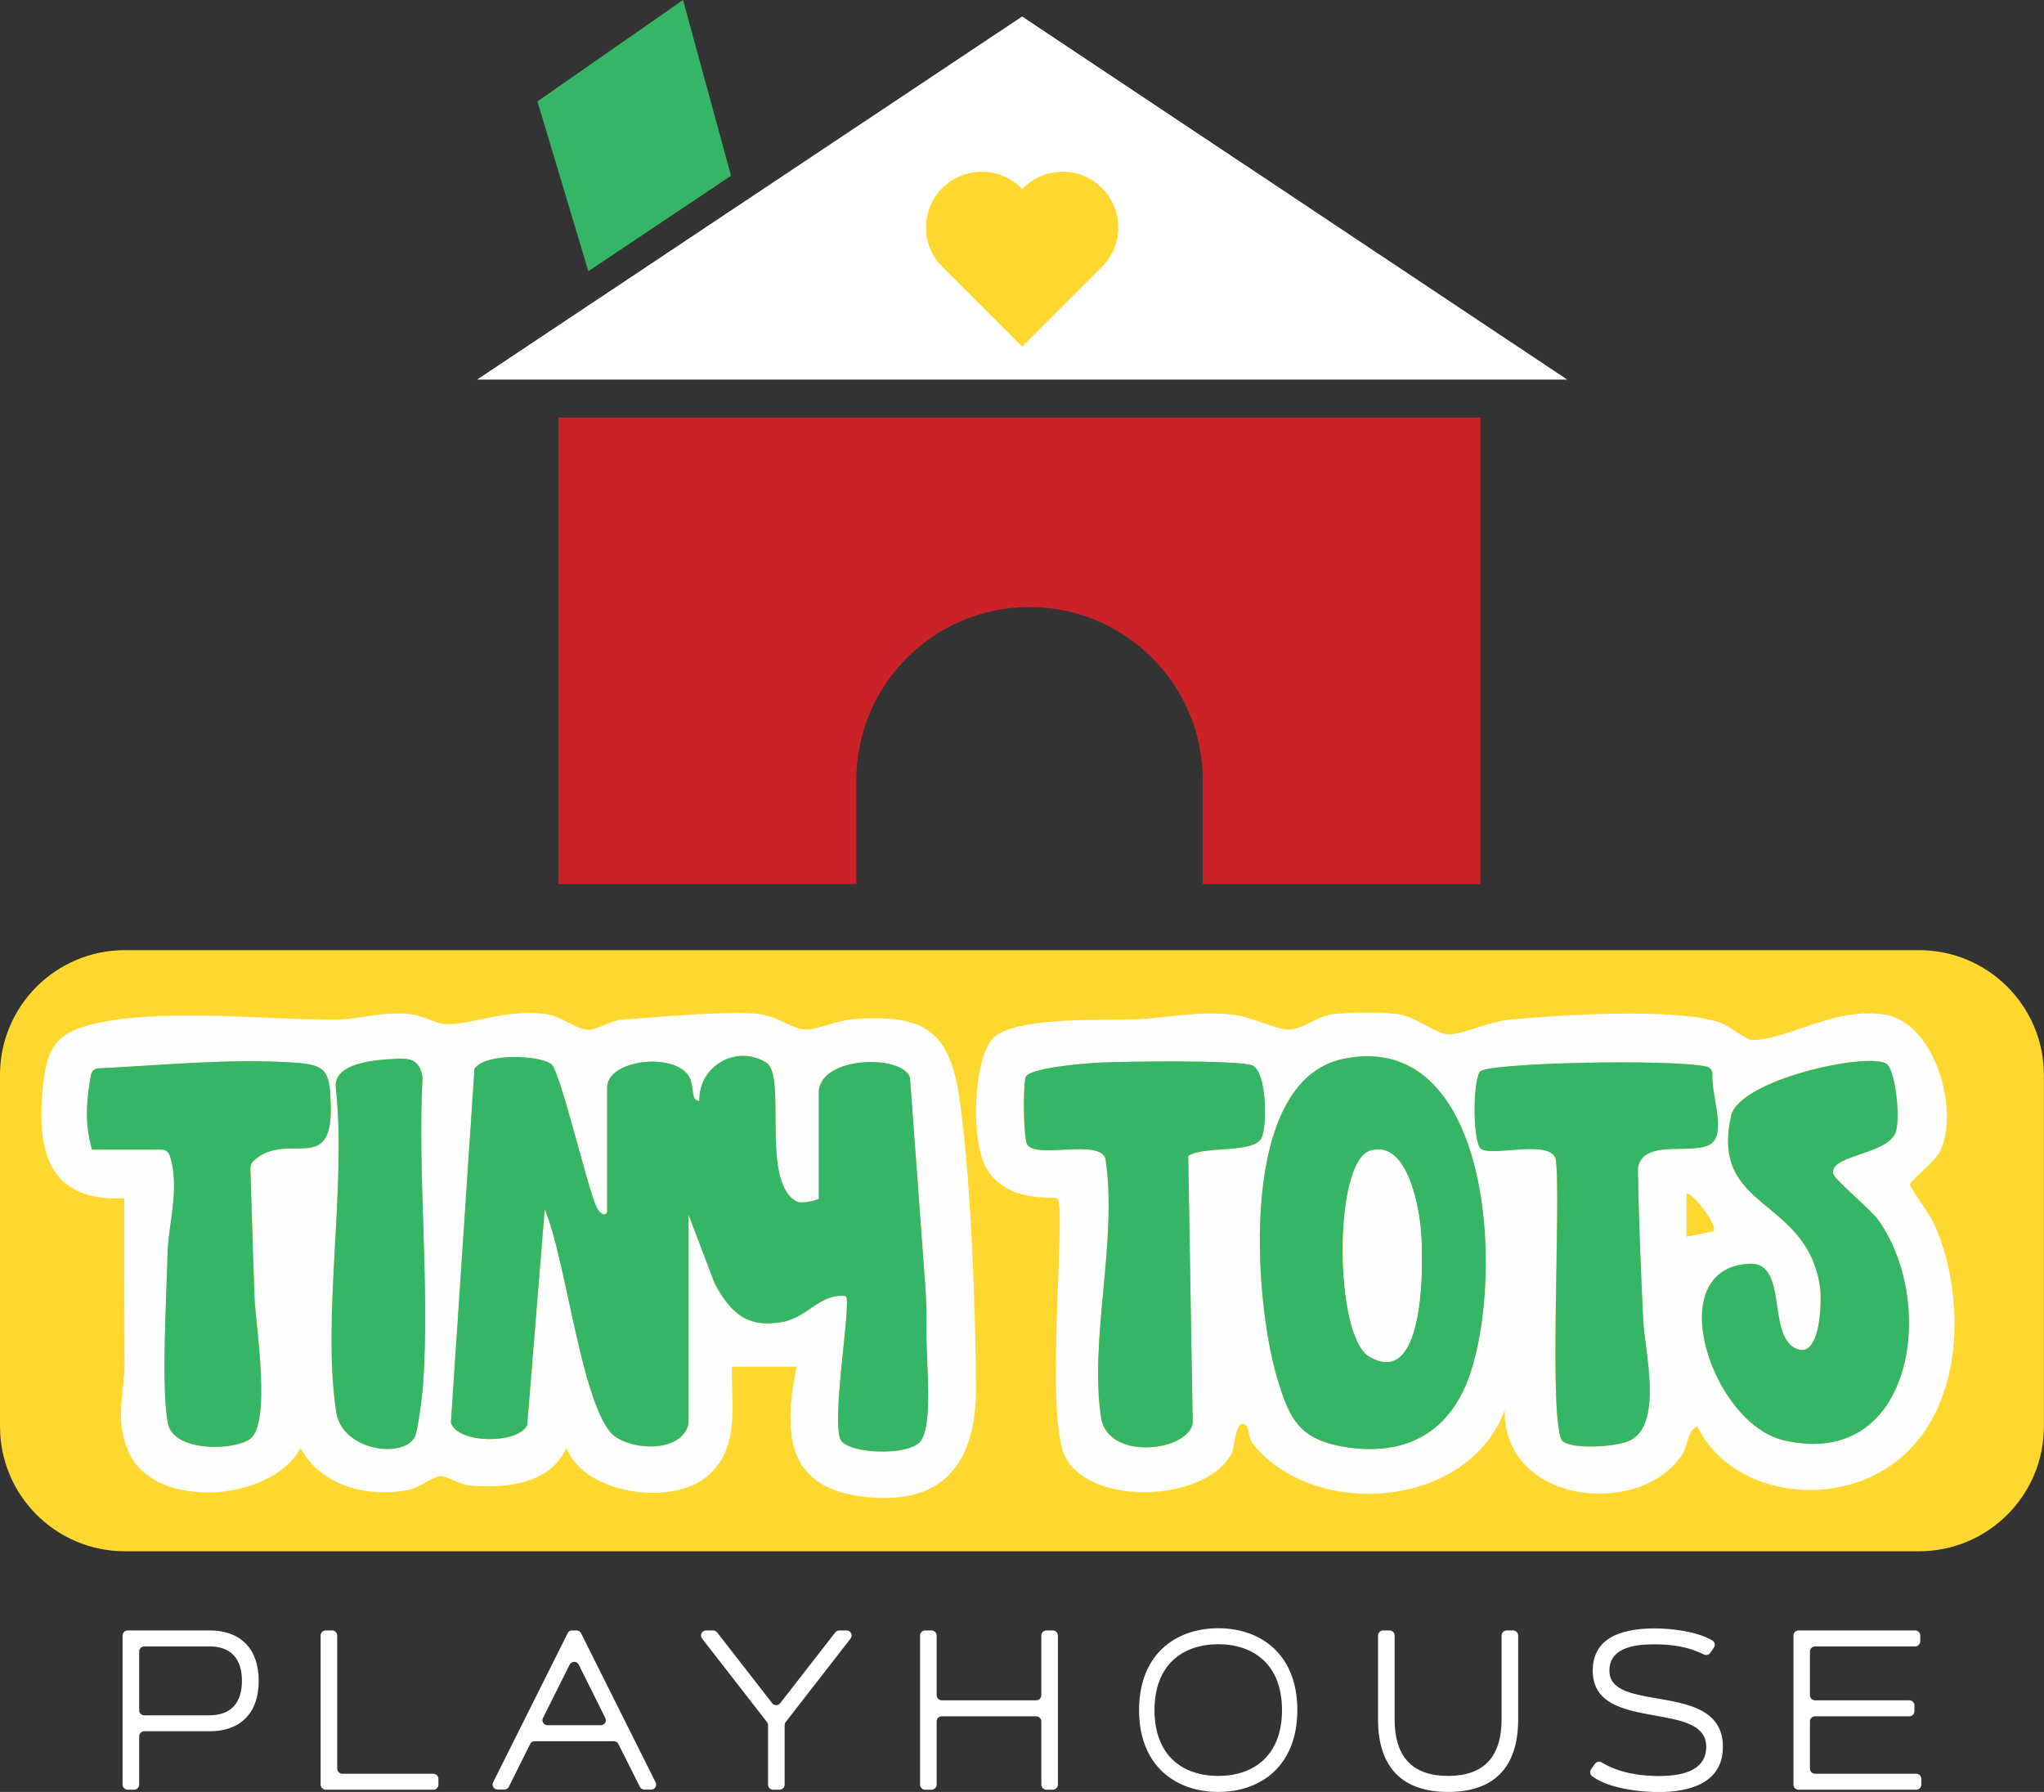
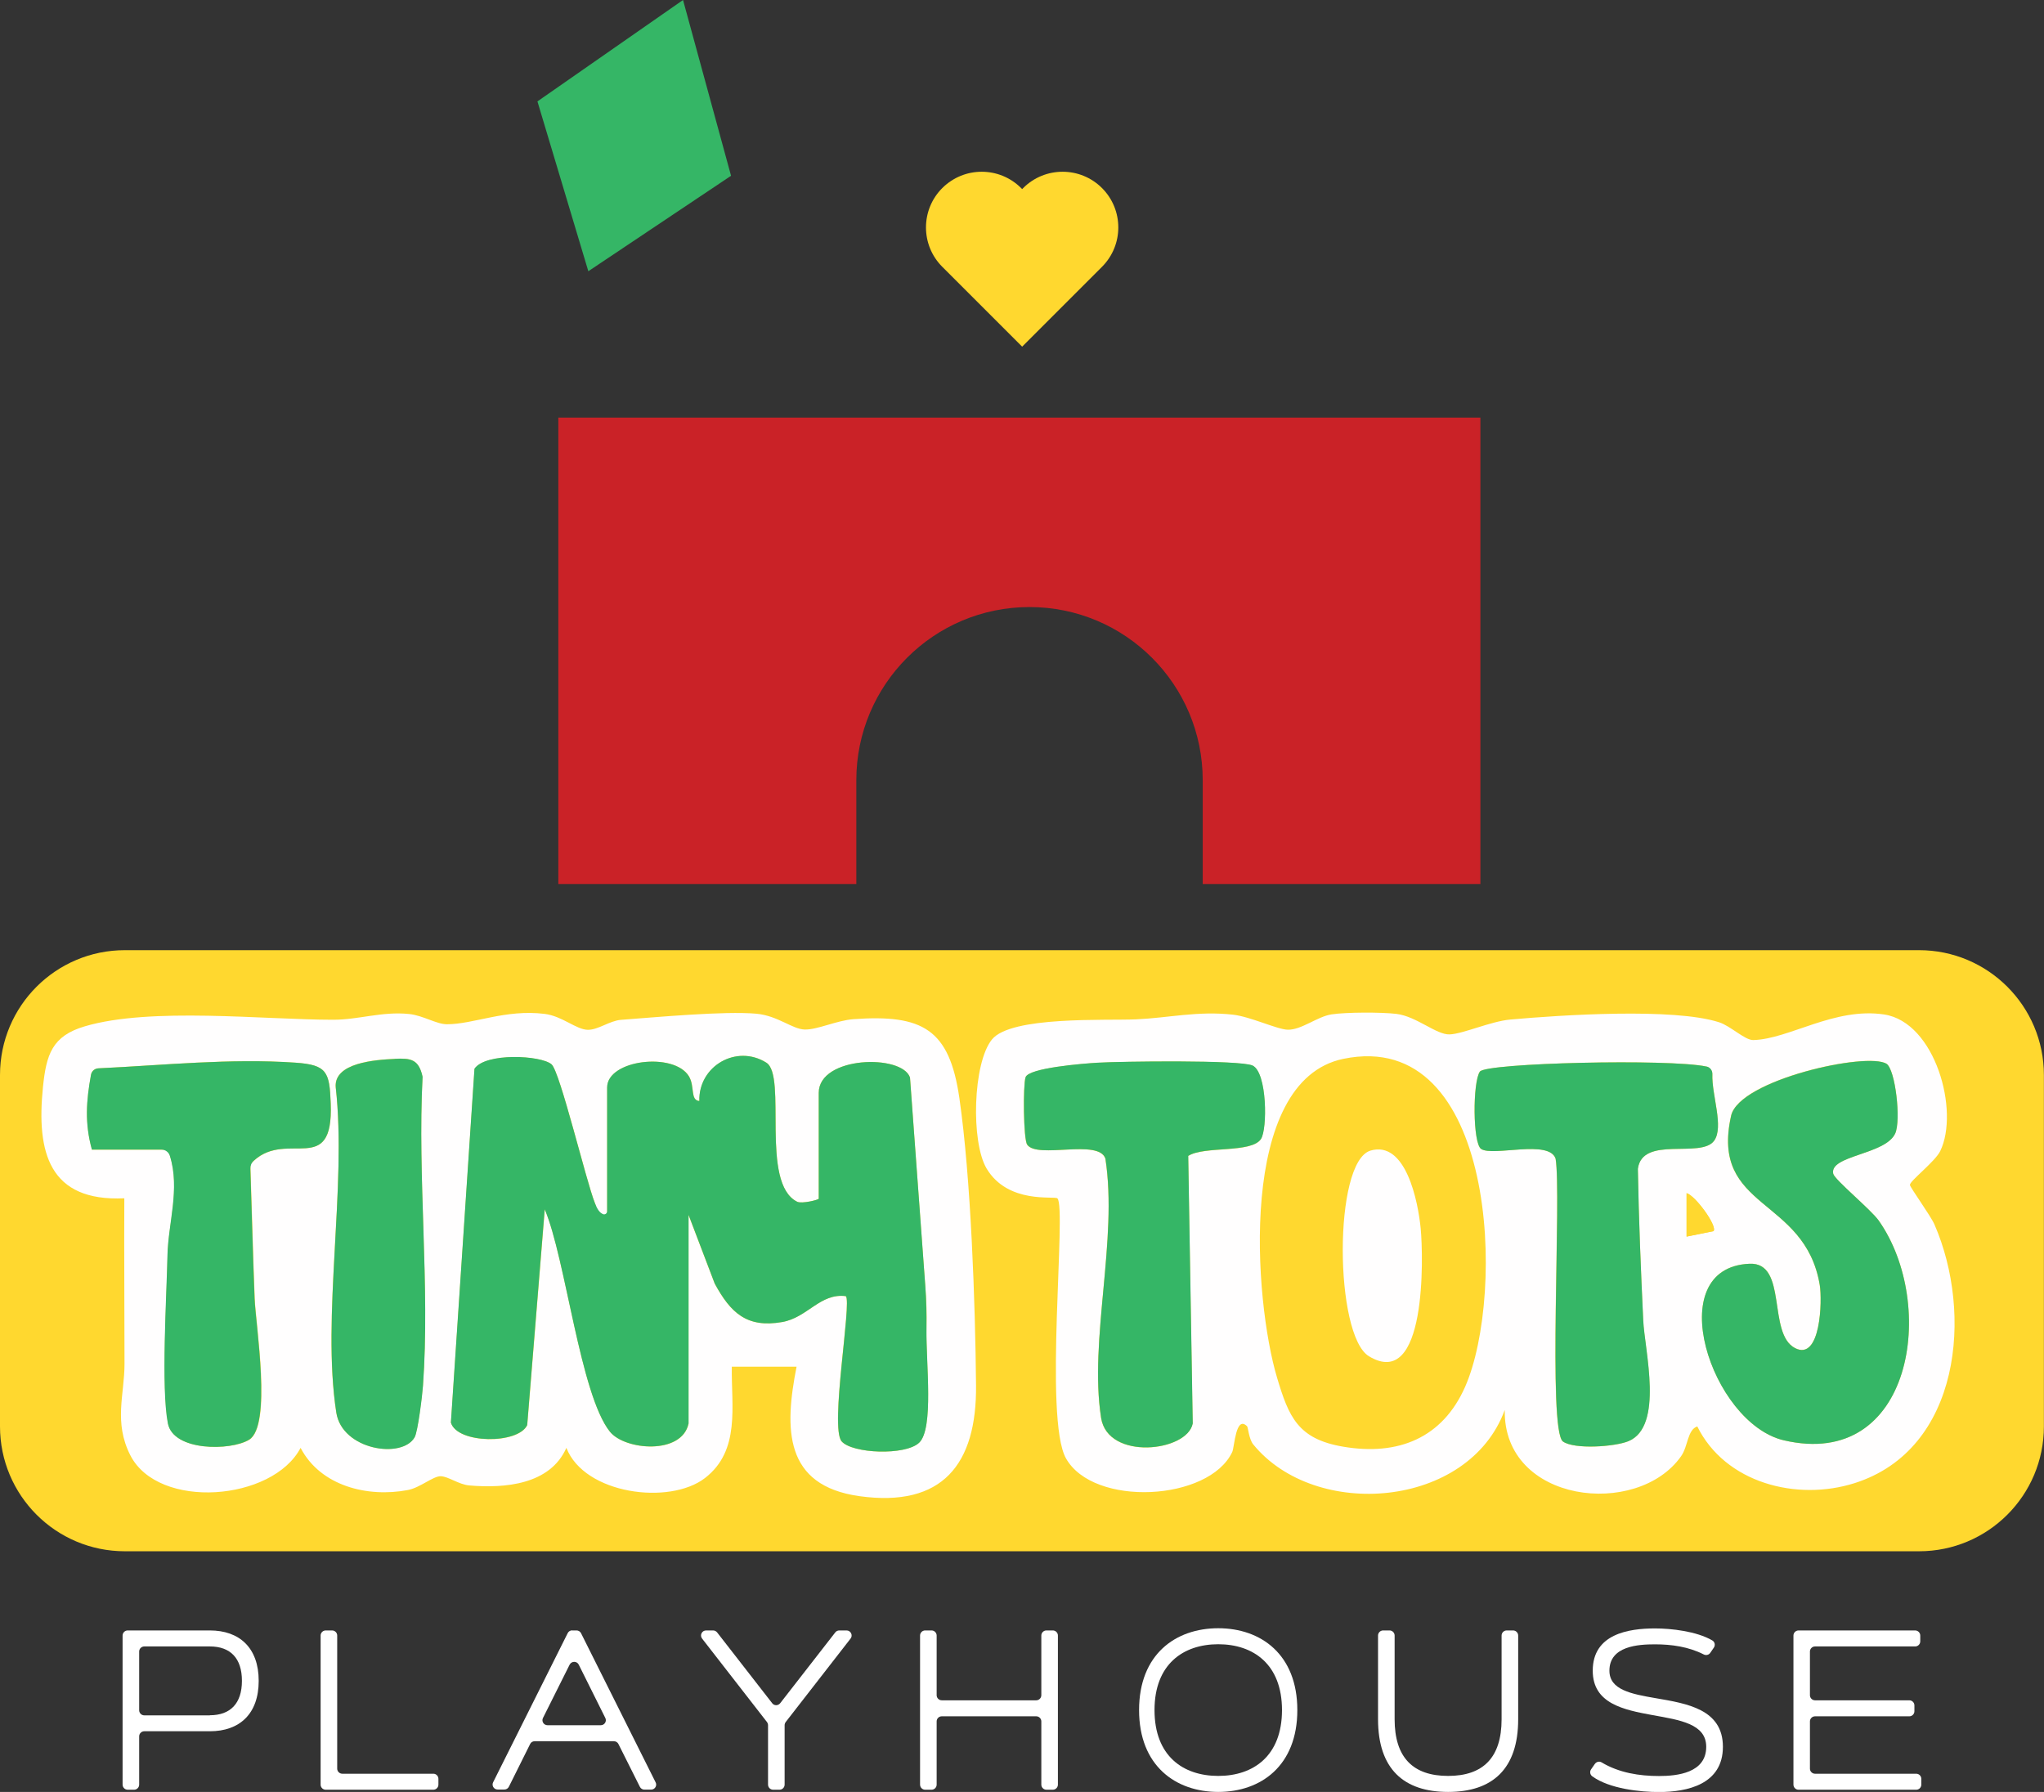
<svg xmlns="http://www.w3.org/2000/svg" id="Layer_2" width="213.25" height="186.97" viewBox="0 0 213.25 186.97">
  <rect x="0" y="0" width="213.25" height="186.97" fill="#333333" stroke="none" />
  <defs>
    <style>.cls-1{fill:#ffd82f;}.cls-2{fill:#ca2227;}.cls-3{fill:#fff;}.cls-4{fill:#fffefe;}.cls-5{fill:#35b666;}</style>
  </defs>
  <g id="Layer_1-2">
    <path class="cls-1" d="M200.21,99.14H13.03c-7.2,0-13.03,5.83-13.03,13.03v36.66c0,7.2,5.83,13.03,13.03,13.03h187.18c7.2,0,13.03-5.83,13.03-13.03v-36.66c0-7.2-5.84-13.03-13.03-13.03Z" />
    <path class="cls-4" d="M177.08,148.83c-1.05.37-.95,2.06-1.69,3.11-4.56,6.49-18.57,4.91-18.4-4.82-3.77,10.26-19.75,11.54-26.24,3.59-.45-.55-.54-1.79-.64-1.89-1.19-1.19-1.31,2.16-1.55,2.68-2.41,5.13-14.47,5.79-17.35.66-2.33-4.15.09-26.18-.89-27.12-.31-.29-5.13.63-7.38-3.1-1.66-2.76-1.45-11.02.55-13.48,1.99-2.46,11.88-1.96,15.02-2.1,3.4-.15,6.42-.9,10.12-.49,1.84.21,4.61,1.54,5.71,1.57,1.43.04,3.08-1.37,4.58-1.6,1.5-.23,5.2-.24,6.77-.05,2.11.26,4.16,2.19,5.55,2.14,1.39-.05,4.3-1.37,6.33-1.55,5.35-.48,17.02-1.24,21.77.28,1.22.39,2.7,1.88,3.58,1.86,3.72-.09,8.46-3.45,13.65-2.67,5.34.81,7.89,10.08,5.85,14.26-.54,1.1-3.16,3.1-3.16,3.52,0,.24,2.16,3.21,2.56,4.13,4.04,9.26,2.76,23.47-8.33,26.99-6.05,1.92-13.51-.02-16.42-5.93h0ZM140.15,110.48c-11.09,2.29-9.31,25.25-6.92,33.25,1.23,4.11,2.17,6.42,6.92,7.22,5.72.97,10.35-.9,12.71-6.26,4.24-9.65,3.29-37.52-12.71-34.21h0ZM123.97,120.61c1.65-1.05,6.58-.25,7.58-1.76.68-1.03.65-6.92-.87-7.66-1.26-.61-13.8-.44-16.15-.3-1.55.09-7.22.54-7.54,1.52-.27.82-.23,6.45.17,7.03,1.06,1.52,7.47-.65,8.16,1.46,1.31,8.46-1.71,18.91-.45,27.04.7,4.49,9,3.55,9.56.59l-.47-27.91h0ZM178.65,112.11c.01-.4-.28-.76-.67-.84-4.02-.82-22.95-.36-23.59.54-.76,1.07-.75,7.52.14,8.08,1.27.8,7.1-1.04,7.76,1.01.63,3.72-.85,28.38.77,29.51,1.2.85,5.4.55,6.81-.03,3.75-1.52,1.7-9.53,1.56-12.6-.24-5.27-.46-10.55-.56-15.82.47-3.51,6.57-1.04,7.96-2.93,1.05-1.43-.25-4.78-.18-6.93h0ZM196.81,110.99c-2-1.27-15.37,1.67-16.21,5.42-2.22,9.87,7.7,8.41,9.25,17.67.27,1.6.11,7.98-2.58,6.57-2.91-1.51-.72-8.97-4.74-8.79-9.33.39-3.99,16.65,3.57,18.42,13.45,3.15,16.06-14.19,9.91-22.92-.8-1.14-4.61-4.27-4.75-4.89-.43-1.94,5.46-1.97,6.47-4.22.62-1.37.02-6.67-.92-7.27ZM178.78,128.45c.38-.55-1.91-3.71-2.82-3.95v4.53l2.82-.57Z" />
    <path class="cls-4" d="M83.15,142.6h-6.8c-.07,4.1.93,8.74-2.8,11.62-3.7,2.85-12.57,1.7-14.46-3.15-1.7,3.85-6.44,4.24-10.14,3.92-1.09-.1-2.18-.94-2.97-.96-.79-.02-2.15,1.2-3.43,1.44-4.2.8-9.11-.41-11.19-4.4-2.92,5.56-14.83,6.51-17.76.78-1.76-3.45-.61-6.35-.61-9.53,0-5.76-.05-11.53-.02-17.29-7.86.36-9.18-4.79-8.49-11.59.35-3.41.94-5.35,4.39-6.36,6.86-2.02,18.66-.68,25.88-.68,2.71,0,5.08-.89,7.93-.6,1.46.15,2.85,1.07,3.95,1.07,2.79,0,6.12-1.59,10.2-1.08,1.84.23,3.28,1.64,4.5,1.66,1.08.01,2.26-.94,3.45-1.04,3.63-.27,10.81-.94,14.13-.64,2.25.21,3.73,1.61,5.04,1.65,1.31.04,3.34-.95,5.09-1.08,7.22-.52,10.01,1.04,11.05,8.22,1.21,8.35,1.66,21.46,1.74,29.99.08,8.24-3.51,12.76-12.16,11.56-7.88-1.1-7.85-7.02-6.56-13.53h0ZM41.18,110.48c-2.03.09-6.36.4-6.16,2.95,1.18,10.39-1.49,23.96.06,33.95.61,3.91,6.86,4.88,8.17,2.58.34-.59.79-4.34.87-5.36.75-10.42-.59-21.74-.04-32.26-.41-1.87-1.27-1.94-2.91-1.87h0ZM71.83,148.55v-21.79l2.73,7.17c1.65,3.04,3.33,4.66,7.04,4.01,2.64-.46,3.96-3.04,6.64-2.7.64.62-1.69,13.7-.44,15.15,1.1,1.28,6.65,1.51,8.09.14,1.59-1.52.66-8.68.77-12.2.04-1.26,0-2.52-.1-3.77l-1.62-22.13c-.83-2.47-9.52-2.25-9.52,1.6v11.04c0,.11-1.76.56-2.25.32-3.9-1.92-1.02-13.13-3.21-14.51-3.1-1.95-7.09.34-6.99,4-.97-.08-.45-1.52-1.09-2.58-1.55-2.56-8.53-1.73-8.53,1.17v13.3c-1.61.28-.93-.38-1.28-1.24-.93-2.33-3.63-13.69-4.52-14.47-1.1-.95-6.88-1.24-8.04.46l-2.46,36.92c.66,2.23,7.01,2.28,7.96.26l1.83-22.51c2.18,5.12,3.69,19.33,6.8,23.2,1.57,1.95,7.49,2.43,8.2-.84h0ZM9.59,119.96h7.92c1.47,3.64.05,7.5-.02,11.01-.09,4.36-.68,13.8.04,17.55.56,2.91,6.52,2.88,8.47,1.71,2.4-1.46.69-11.98.58-14.71-.18-4.68-.3-9.36-.46-14.03,3.53-3.98,8.7,1.64,8.39-6.36-.12-3.28-.39-4.02-3.67-4.25-6.84-.48-13.79.27-20.61.59-.36.02-.66.28-.72.63-.5,2.72-.68,5.09.09,7.86h0Z" />
-     <path class="cls-5" d="M140.15,110.48c16-3.3,16.95,24.56,12.71,34.21-2.36,5.37-6.99,7.24-12.71,6.26-4.75-.81-5.69-3.11-6.92-7.22-2.39-8-4.18-30.96,6.92-33.25h0ZM142.96,120.06c-3.88,1.17-3.75,19.26-.15,21.45,6.03,3.66,5.68-10.38,5.4-13.33-.27-2.79-1.54-9.24-5.26-8.12Z" />
    <path class="cls-5" d="M196.81,110.99c.94.6,1.53,5.89.92,7.27-1.01,2.24-6.9,2.28-6.47,4.21.14.62,3.94,3.74,4.75,4.89,6.15,8.74,3.55,26.07-9.91,22.92-7.57-1.77-12.9-18.02-3.57-18.42,4.01-.17,1.83,7.28,4.74,8.8,2.7,1.4,2.85-4.97,2.59-6.57-1.54-9.26-11.46-7.8-9.25-17.67.84-3.75,14.21-6.69,16.21-5.42Z" />
    <path class="cls-5" d="M178.05,111.28c.37.08.62.42.6.8-.09,2.15,1.23,5.51.18,6.95-1.38,1.88-7.49-.58-7.95,2.93.09,5.27.31,10.56.56,15.82.14,3.07,2.19,11.08-1.56,12.6-1.41.57-5.61.87-6.81.03-1.61-1.13-.14-25.79-.77-29.51-.67-2.04-6.49-.21-7.76-1.01-.9-.56-.9-7.01-.14-8.08.65-.91,19.8-1.36,23.66-.52h0Z" />
    <path class="cls-5" d="M123.97,120.61l.47,27.91c-.56,2.96-8.87,3.9-9.56-.59-1.27-8.13,1.76-18.58.45-27.04-.69-2.11-7.1.07-8.16-1.46-.4-.57-.44-6.21-.17-7.03.32-.98,5.99-1.43,7.54-1.52,2.36-.14,14.89-.31,16.15.3,1.52.74,1.55,6.63.87,7.66-1,1.51-5.93.7-7.58,1.76h0Z" />
    <path class="cls-1" d="M178.78,128.45l-2.82.57v-4.53c.91.25,3.21,3.4,2.82,3.95Z" />
    <path class="cls-5" d="M71.83,148.54c-.7,3.27-6.63,2.79-8.2.84-3.1-3.87-4.62-18.08-6.8-23.2l-1.83,22.51c-.94,2.01-7.3,1.97-7.96-.26l2.46-36.92c1.15-1.7,6.94-1.41,8.04-.46.89.77,3.59,12.14,4.52,14.47.25.64.49,1.01.85,1.16.2.09.43-.07.43-.29v-12.92c0-2.9,6.97-3.73,8.53-1.17.64,1.06.11,2.5,1.09,2.58-.1-3.66,3.89-5.95,6.99-4,2.19,1.38-.68,12.59,3.22,14.51.49.24,2.25-.2,2.25-.32v-11.04c0-3.85,8.69-4.07,9.52-1.6l1.6,21.79c.11,1.48.13,2.97.12,4.45-.05,3.61.78,10.39-.76,11.86-1.44,1.37-6.98,1.14-8.09-.14-1.25-1.45,1.08-14.53.44-15.15-2.68-.35-4,2.24-6.64,2.7-3.71.65-5.39-.98-7.04-4.01l-2.73-7.17v21.79Z" />
    <path class="cls-5" d="M9.59,119.96c-.77-2.76-.59-5.11-.1-7.81.07-.38.39-.66.77-.68,6.8-.32,13.75-1.06,20.57-.59,3.29.23,3.55.96,3.67,4.25.3,7.73-4.51,2.74-8.03,5.98-.24.22-.36.53-.35.85.15,4.51.26,9.04.44,13.55.11,2.73,1.82,13.25-.58,14.71-1.94,1.18-7.91,1.21-8.47-1.71-.72-3.75-.13-13.19-.04-17.55.07-3.31,1.33-6.92.25-10.36-.12-.39-.48-.65-.88-.65h-7.27Z" />
    <path class="cls-5" d="M41.18,110.48c1.64-.07,2.5,0,2.91,1.87-.55,10.52.79,21.84.04,32.26-.07,1.01-.53,4.77-.87,5.36-1.31,2.29-7.57,1.33-8.17-2.58-1.55-9.99,1.11-23.57-.06-33.95-.2-2.55,4.13-2.86,6.16-2.95h0Z" />
    <path class="cls-4" d="M142.96,120.06c3.72-1.12,4.99,5.33,5.26,8.12.28,2.95.63,16.99-5.4,13.33-3.6-2.18-3.73-20.27.15-21.45Z" />
    <path class="cls-3" d="M12.79,170.65c0-.29.24-.53.53-.53h8.57c3.09,0,5.1,1.81,5.1,5.26s-2,5.26-5.1,5.26h-6.84c-.29,0-.53.24-.53.53v5.04c0,.29-.24.53-.53.53h-.67c-.29,0-.53-.24-.53-.53v-15.56h0ZM21.89,178.97c2.15,0,3.35-1.24,3.35-3.59s-1.19-3.59-3.35-3.59h-6.84c-.29,0-.53.24-.53.53v6.13c0,.29.24.53.53.53h6.84Z" />
    <path class="cls-3" d="M35.71,185.07h9.5c.29,0,.53.24.53.53v.61c0,.29-.24.53-.53.53h-11.23c-.29,0-.53-.24-.53-.53v-15.56c0-.29.24-.53.53-.53h.67c.29,0,.53.24.53.53v13.89c0,.29.24.53.53.53h0Z" />
    <path class="cls-3" d="M59.67,170.12h.48c.2,0,.38.11.47.29l7.78,15.56c.18.35-.08.76-.47.76h-.7c-.2,0-.38-.11-.47-.29l-2.24-4.47c-.09-.18-.27-.29-.47-.29h-8.27c-.2,0-.39.11-.47.29l-2.22,4.46c-.09.18-.27.29-.47.29h-.7c-.39,0-.65-.41-.47-.76l7.78-15.56c.09-.18.27-.29.47-.29h0ZM57.13,180.01h5.55c.39,0,.65-.41.47-.76l-2.77-5.56c-.19-.39-.75-.39-.95,0l-2.78,5.56c-.18.35.08.76.47.76h0Z" />
    <path class="cls-3" d="M73.64,170.12h.76c.16,0,.32.08.42.21l5.74,7.38c.21.28.62.28.84,0l5.74-7.38c.1-.13.25-.21.42-.21h.76c.44,0,.69.51.42.85l-6.77,8.71c-.07.1-.11.21-.11.33v6.2c0,.29-.24.53-.53.53h-.67c-.29,0-.53-.24-.53-.53v-6.2c0-.12-.04-.23-.11-.33l-6.77-8.71c-.27-.35-.02-.85.42-.85h0Z" />
    <path class="cls-3" d="M95.99,186.21v-15.56c0-.29.24-.53.53-.53h.67c.29,0,.53.24.53.53v6.23c0,.29.24.53.53.53h9.86c.29,0,.53-.24.53-.53v-6.23c0-.29.24-.53.53-.53h.67c.29,0,.53.24.53.53v15.56c0,.29-.24.53-.53.53h-.67c-.29,0-.53-.24-.53-.53v-6.6c0-.29-.24-.53-.53-.53h-9.86c-.29,0-.53.24-.53.53v6.6c0,.29-.24.53-.53.53h-.67c-.29,0-.53-.24-.53-.53Z" />
    <path class="cls-3" d="M127.1,169.89c4.45,0,8.25,2.73,8.25,8.54s-3.8,8.54-8.25,8.54-8.26-2.73-8.26-8.54,3.8-8.54,8.26-8.54ZM120.45,178.43c0,4.79,2.98,6.87,6.65,6.87s6.65-2.09,6.65-6.87-2.99-6.87-6.65-6.87-6.65,2.09-6.65,6.87Z" />
    <path class="cls-3" d="M143.77,179.39v-8.74c0-.29.24-.53.53-.53h.67c.29,0,.53.24.53.53v8.74c0,4,1.93,5.91,5.58,5.91s5.58-1.91,5.58-5.91v-8.74c0-.29.24-.53.53-.53h.67c.29,0,.53.24.53.53v8.74c0,5.16-2.66,7.58-7.31,7.58s-7.31-2.42-7.31-7.58h0Z" />
    <path class="cls-3" d="M166.39,184.05c.16-.23.47-.31.71-.16,1.82,1.09,3.94,1.42,5.98,1.42,1.89,0,4.93-.31,4.93-3.05,0-2.39-2.73-2.79-5.57-3.3-3.07-.56-6.27-1.21-6.27-4.64,0-3.83,3.73-4.41,6.5-4.41,1.67,0,4.32.29,5.97,1.25.27.15.34.51.16.76l-.37.54c-.15.22-.45.29-.69.16-1.57-.8-3.35-1.05-5.07-1.05s-4.76.16-4.76,2.75c0,2,2.28,2.43,4.84,2.87,3.26.56,7,1.15,7,5.07s-3.71,4.72-6.68,4.72c-1.93,0-5.15-.33-6.95-1.64-.23-.17-.29-.49-.12-.73l.38-.55h0Z" />
    <path class="cls-3" d="M200.34,170.65v.61c0,.29-.24.53-.53.53h-10.45c-.29,0-.53.24-.53.53v4.56c0,.29.24.53.53.53h9.84c.29,0,.53.24.53.53v.61c0,.29-.24.53-.53.53h-9.84c-.29,0-.53.24-.53.53v4.93c0,.29.24.53.53.53h10.56c.29,0,.53.24.53.53v.61c0,.29-.24.53-.53.53h-12.28c-.29,0-.53-.24-.53-.53v-15.56c0-.29.24-.53.53-.53h12.17c.29,0,.53.24.53.53h0Z" />
-     <path class="cls-3" d="M106.64,1.72l-56.87,37.89h113.74L106.64,1.72Z" />
    <path class="cls-5" d="M71.26,0l5.01,18.34-14.89,9.96-5.31-17.72L71.26,0h0Z" />
    <path class="cls-2" d="M58.25,43.57v48.67h31.09v-10.83c0-9.98,8.09-18.07,18.07-18.07s18.07,8.09,18.07,18.07v10.83h28.97v-48.67H58.25Z" />
    <path class="cls-1" d="M114.97,27.84l-.11.11-8.22,8.22-8.22-8.22-.11-.11c-2.27-2.27-2.27-5.95,0-8.22,1.14-1.13,2.62-1.7,4.11-1.7s2.98.57,4.11,1.7l.11.11.11-.11c1.13-1.13,2.62-1.7,4.11-1.7s2.98.57,4.11,1.7c2.27,2.27,2.27,5.95,0,8.22Z" />
  </g>
</svg>